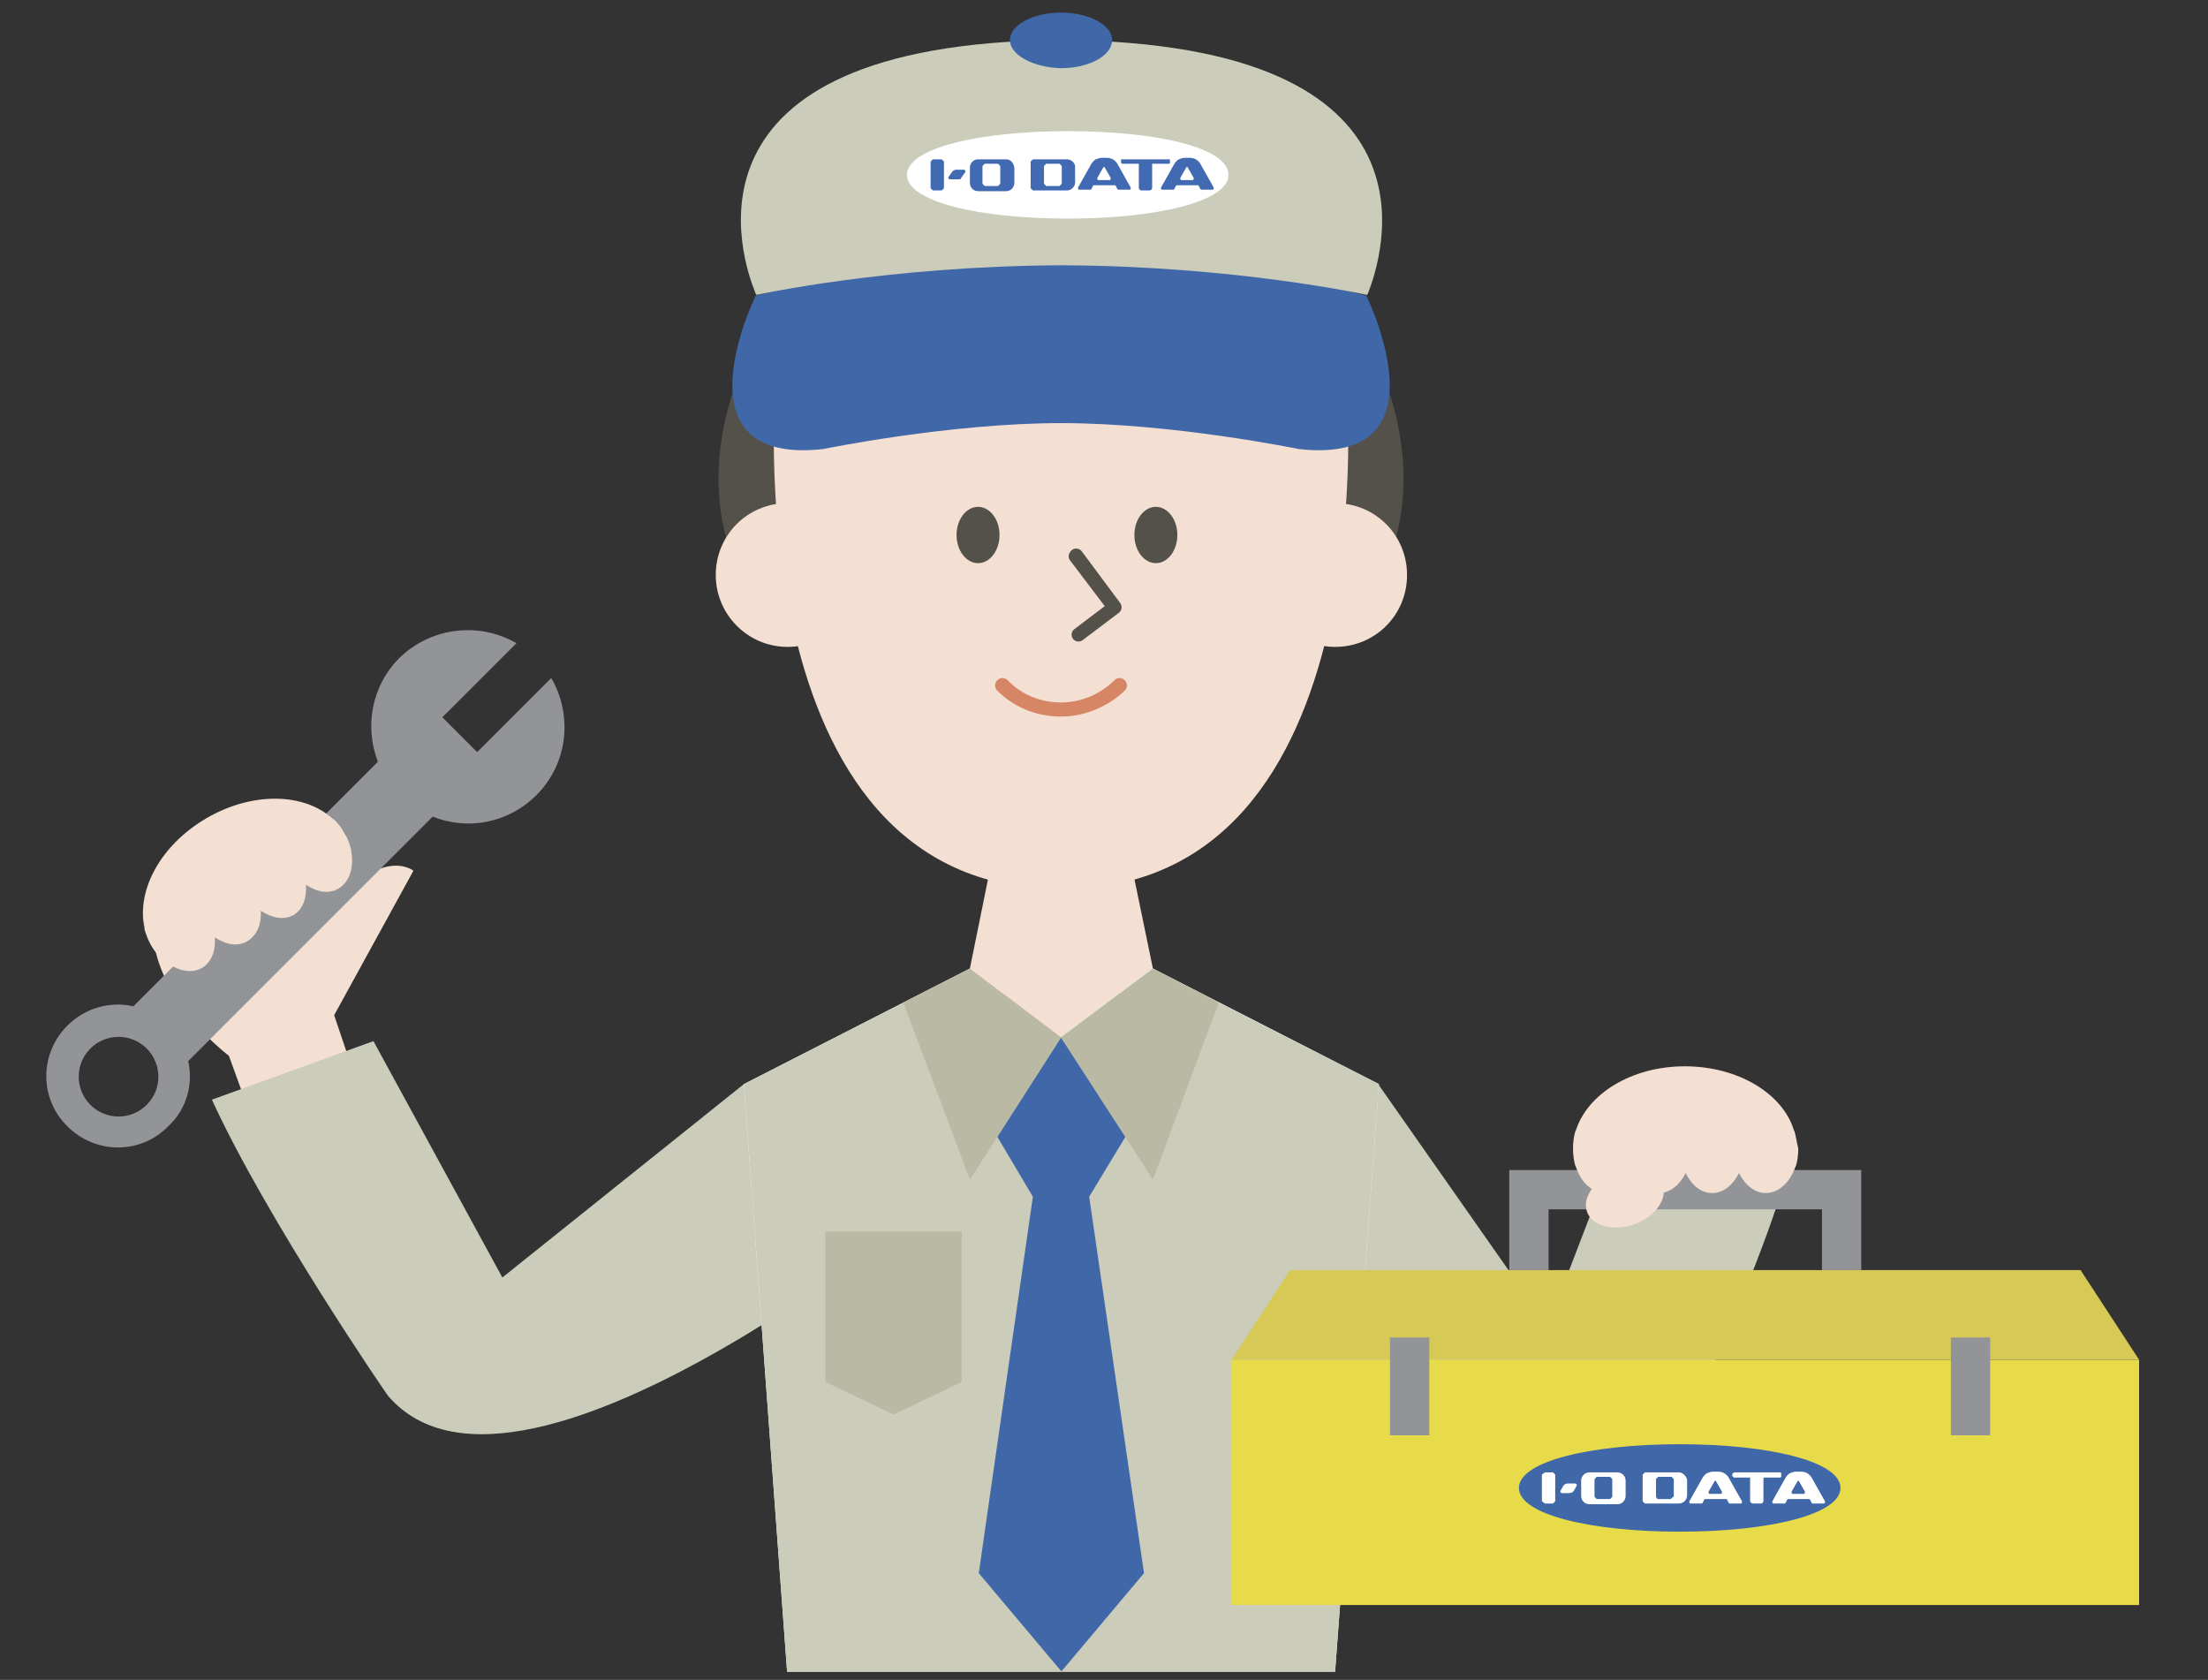
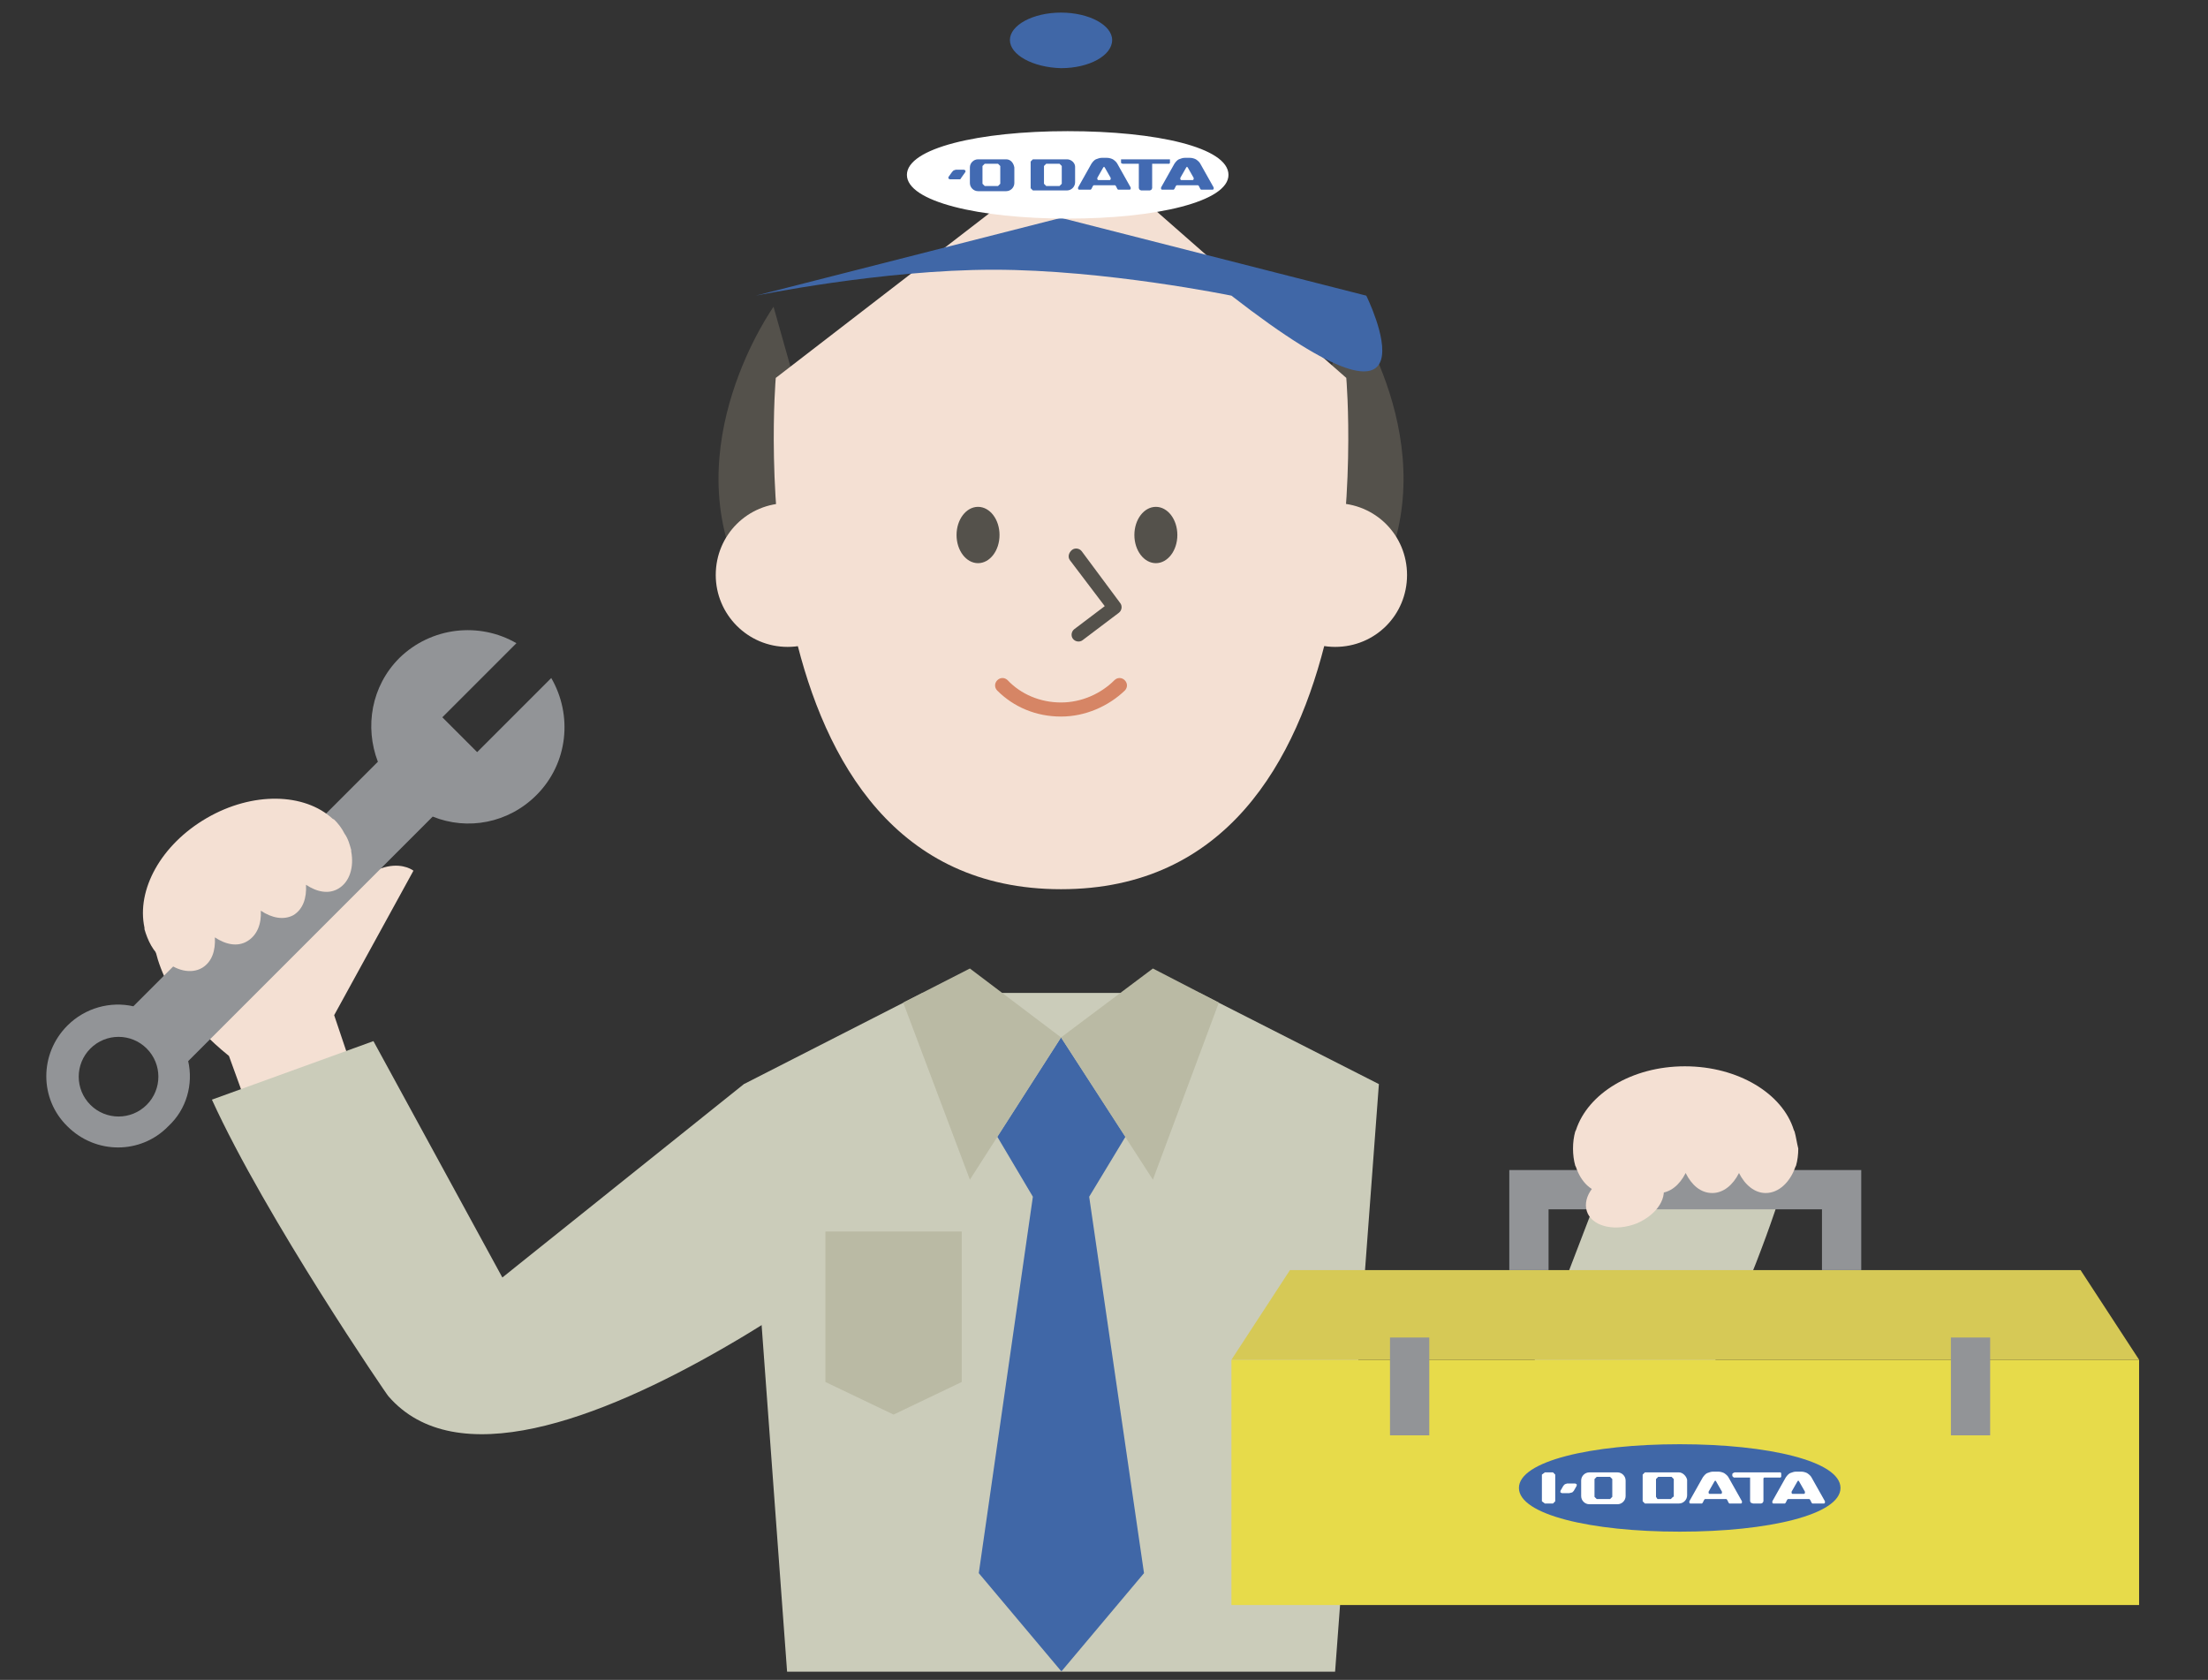
<svg xmlns="http://www.w3.org/2000/svg" xmlns:xlink="http://www.w3.org/1999/xlink" version="1.1" id="レイヤー_1" x="0px" y="0px" width="298px" height="226.7px" viewBox="0 0 298 226.7" style="enable-background:new 0 0 298 226.7;" xml:space="preserve">
  <rect x="0" y="0" width="298" height="226.7" fill="#333333" stroke="none" />
  <style type="text/css">
	.st0{fill:#CBCCBA;}
	.st1{fill:#F4E0D3;}
	.st2{clip-path:url(#SVGID_00000034811711004175868470000010416290974858456473_);fill:#FFFFFF;}
	.st3{clip-path:url(#SVGID_00000083810203112588162330000006162579392685323650_);fill:#CBCCBA;}
	.st4{fill:#4067A7;}
	.st5{fill:#54514B;}
	.st6{fill:#D68565;}
	.st7{fill:#BABAA4;}
	.st8{fill:#929497;}
	.st9{fill:#E7DB4A;}
	.st10{fill:#D6C956;}
	.st11{fill:#FFFFFF;}
	.st12{fill:#426AB2;}
</style>
-   <path class="st0" d="M212,183.4l-26-37.1l-30,7.5c0,0,43.1,64.4,66.3,49.3L212,183.4" />
  <path class="st0" d="M205,189.1l13-33.9l22.6,5c-5.1,16.8-18.3,42.9-18.3,42.9L205,189.1" />
  <path class="st1" d="M37.4,108.2c0,0-3.7-1.4-5.4,6.7c0,0-4.6-5.3-6,3.5c0,0-6-3.9-5.4,6.9c0,0-0.5,8.5,10.3,17.2l3.7,10.2l13.6-6.5  l-3.1-9.2l10.7-19.5c0,0-5.1-4.1-13,7.9C42.9,125.4,41.4,108.4,37.4,108.2" />
  <path class="st0" d="M28.6,148.4l21.8-7.9l17.4,31.9l32.6-26.1l29.4,13.1c0,0-59.3,50-77.4,29C52.4,188.5,35.9,164.4,28.6,148.4" />
  <g>
    <g>
      <g>
        <defs>
          <polyline id="SVGID_1_" points="499.5,225.6 0,225.6 0,-18.2 499.5,-18.2 499.5,225.6     " />
        </defs>
        <clipPath id="SVGID_00000163068782422720476890000016113479112521163936_">
          <use xlink:href="#SVGID_1_" style="overflow:visible;" />
        </clipPath>
-         <polyline style="clip-path:url(#SVGID_00000163068782422720476890000016113479112521163936_);fill:#FFFFFF;" points="     130.9,130.7 100.4,146.3 107.5,242.9 178.9,242.9 186.1,146.3 155.6,130.7 130.9,130.7    " />
      </g>
    </g>
    <g>
      <g>
        <defs>
          <polyline id="SVGID_00000073706817316410764850000011106765383841806009_" points="499.5,225.6 0,225.6 0,-18.2 499.5,-18.2       499.5,225.6     " />
        </defs>
        <clipPath id="SVGID_00000076602842982389572940000013582557715860968106_">
          <use xlink:href="#SVGID_00000073706817316410764850000011106765383841806009_" style="overflow:visible;" />
        </clipPath>
        <polyline style="clip-path:url(#SVGID_00000076602842982389572940000013582557715860968106_);fill:#CBCCBA;" points="161.9,134      124.5,134 100.4,146.3 107.5,242.9 178.9,242.9 186.1,146.3 161.9,134    " />
      </g>
    </g>
  </g>
  <polyline class="st4" points="143.2,225.5 132.1,212.3 139.4,161.5 134.6,153.4 143.2,140 143.2,140 151.9,153.4 147,161.5   154.4,212.3 143.3,225.5 143.2,225.5 " />
  <path class="st5" d="M182,41.4c0,0,13.4,18.8,4.2,36.9l-12.3-8.2L182,41.4" />
  <path class="st5" d="M104.4,41.4c0,0-13.4,18.8-4.2,36.9l12.3-8.2L104.4,41.4" />
  <g>
    <path class="st1" d="M143.2,120c44.5,0,38.5-69,38.5-69l-36-31.6l-41,31.6C104.7,51,98.7,120,143.2,120L143.2,120" />
    <path class="st1" d="M96.6,77.6c0-5.4,4.3-9.7,9.7-9.7c5.4,0,9.7,4.3,9.7,9.7c0,5.4-4.3,9.7-9.7,9.7   C100.9,87.3,96.6,82.9,96.6,77.6" />
    <path class="st1" d="M170.5,77.6c0-5.4,4.3-9.7,9.7-9.7s9.7,4.3,9.7,9.7c0,5.4-4.3,9.7-9.7,9.7C174.8,87.3,170.5,82.9,170.5,77.6" />
-     <polyline class="st1" points="150.1,104.1 136.3,104.1 130.9,130.7 143.2,140 143.2,140 155.6,130.7 150.1,104.1  " />
  </g>
  <path class="st5" d="M134.9,72.2c0,2.1-1.3,3.8-2.9,3.8c-1.6,0-2.9-1.7-2.9-3.8c0-2.1,1.3-3.8,2.9-3.8  C133.6,68.4,134.9,70.1,134.9,72.2" />
  <path class="st5" d="M158.9,72.2c0,2.1-1.3,3.8-2.9,3.8c-1.6,0-2.9-1.7-2.9-3.8c0-2.1,1.3-3.8,2.9-3.8  C157.6,68.4,158.9,70.1,158.9,72.2" />
  <path class="st5" d="M144.4,75.6l4.7,6.2l-4.1,3.1c-0.4,0.3-0.5,0.9-0.2,1.3s0.9,0.5,1.3,0.2l4.9-3.7c0.4-0.3,0.5-0.9,0.2-1.3  l-5.2-7c-0.3-0.4-0.9-0.5-1.3-0.2C144.2,74.6,144.1,75.2,144.4,75.6" />
-   <path class="st4" d="M184.4,39.9l-41.2-10.5L102,39.9c0,0-11.4,23,9.1,20.7c0,0,17-3.5,32.1-3.5c15.1,0,32.1,3.5,32.1,3.5  C195.8,62.9,184.4,39.9,184.4,39.9" />
+   <path class="st4" d="M184.4,39.9l-41.2-10.5L102,39.9c0,0,17-3.5,32.1-3.5c15.1,0,32.1,3.5,32.1,3.5  C195.8,62.9,184.4,39.9,184.4,39.9" />
  <path class="st6" d="M150.4,91.8c-1.8,1.8-4.4,3-7.2,3s-5.4-1.1-7.2-3c-0.4-0.4-1-0.4-1.4,0s-0.4,1,0,1.4c2.2,2.2,5.2,3.5,8.6,3.5  c3.3,0,6.4-1.4,8.6-3.5c0.4-0.4,0.4-1,0-1.4C151.4,91.4,150.8,91.4,150.4,91.8" />
-   <path class="st0" d="M143.2,5.4L143.2,5.4c-53.5,0.4-42.9,30-41.3,34c0.1,0.3,0.2,0.4,0.2,0.4s17.5-3.9,41.2-4  c23.6,0.1,41.2,4,41.2,4s0.1-0.1,0.2-0.4C186.2,35.4,196.8,5.8,143.2,5.4" />
  <polyline class="st7" points="130.9,130.7 143.2,140 130.9,159.2 121.9,135.3 130.9,130.7 " />
  <polyline class="st7" points="155.6,130.7 143.2,140 155.6,159.2 164.5,135.3 155.6,130.7 " />
  <path class="st8" d="M25.4,143.2l33-33c4.7,1.9,10.2,0.9,14-2.9c4.3-4.3,4.9-10.8,2-15.8l-10,10l-4.7-4.7l10-10  c-5-2.9-11.5-2.2-15.8,2c-3.8,3.8-4.7,9.3-2.9,14l-33,33c-3.1-0.7-6.5,0.2-8.9,2.6c-3.8,3.8-3.8,9.9,0,13.6c3.8,3.8,9.9,3.8,13.6,0  C25.2,149.7,26.1,146.3,25.4,143.2 M12.2,149.1c-2.1-2.1-2.1-5.5,0-7.6s5.5-2.1,7.6,0s2.1,5.5,0,7.6  C17.7,151.2,14.3,151.2,12.2,149.1z" />
  <path class="st1" d="M45.1,110.6l-0.2-0.1c-3.8-3.5-10.8-3.7-17-0.1s-9.5,9.7-8.4,14.8v0.2c0.2,0.7,0.5,1.5,0.9,2.2  c0.4,0.7,0.9,1.3,1.5,1.8l0.2,0.1c1.6,1.5,3.7,2,5.2,1.1c1.3-0.8,1.8-2.3,1.7-4.1c1.5,1,3.1,1.3,4.4,0.5c1.3-0.8,1.9-2.3,1.8-4.1  c1.5,1,3.1,1.3,4.4,0.6c1.3-0.8,1.8-2.3,1.7-4.1c1.5,1,3.1,1.3,4.4,0.5c1.5-0.9,2.1-2.9,1.7-5v-0.2c-0.2-0.7-0.4-1.5-0.9-2.2  C46.1,111.7,45.6,111.1,45.1,110.6" />
  <polyline class="st7" points="129.8,186.5 120.6,190.9 111.4,186.5 111.4,166.2 129.8,166.2 129.8,186.5 " />
  <rect x="166.2" y="183.5" class="st9" width="122.5" height="33.1" />
  <polyline class="st10" points="280.8,171.4 174.1,171.4 166.2,183.5 288.7,183.5 280.8,171.4 " />
  <polyline class="st8" points="203.7,157.9 203.7,171.4 209,171.4 209,163.2 245.9,163.2 245.9,171.4 251.2,171.4 251.2,157.9   203.7,157.9 " />
  <rect x="187.6" y="180.5" class="st8" width="5.3" height="13.2" />
  <rect x="263.3" y="180.5" class="st8" width="5.3" height="13.2" />
  <path class="st1" d="M242.2,152.7l-0.1-0.2c-1.5-4.9-7.5-8.6-14.7-8.6s-13.1,3.7-14.7,8.6l-0.1,0.2c-0.2,0.7-0.3,1.5-0.3,2.3  s0.1,1.6,0.3,2.3l0.1,0.2c0.7,2.1,2.2,3.5,4,3.5c1.5,0,2.8-1.1,3.6-2.7c0.8,1.6,2.1,2.7,3.6,2.7s2.8-1.1,3.6-2.7  c0.8,1.6,2,2.7,3.6,2.7c1.5,0,2.8-1.1,3.6-2.7c0.8,1.6,2.1,2.7,3.6,2.7c1.8,0,3.3-1.5,4-3.5l0.1-0.2c0.2-0.7,0.3-1.5,0.3-2.3  C242.5,154.2,242.4,153.4,242.2,152.7" />
  <path class="st1" d="M224.3,159.6c0.9,1.9-0.6,4.3-3.4,5.5c-2.8,1.1-5.7,0.5-6.6-1.3c-0.9-1.9,0.6-4.3,3.4-5.5  C220.4,157.2,223.4,157.8,224.3,159.6" />
  <path class="st4" d="M136.3,5.4c0-2,3.1-3.7,6.9-3.7c3.8,0,6.9,1.7,6.9,3.7c0,2.1-3.1,3.8-6.9,3.8C139.4,9.1,136.3,7.4,136.3,5.4" />
  <path class="st11" d="M165.8,23.6c0,3.6-9.7,5.9-21.7,5.9s-21.7-2.3-21.7-5.9s9.7-5.9,21.7-5.9S165.8,19.9,165.8,23.6" />
-   <polyline class="st12" points="127.4,25.4 127.1,25.7 125.9,25.7 125.6,25.4 125.6,21.8 125.9,21.5 127.1,21.5 127.4,21.8   127.4,25.4 " />
  <path class="st12" d="M135.8,21.5H132c-0.6,0-1.1,0.5-1.1,1.1v2.1c0,0.6,0.5,1.1,1.1,1.1h3.8c0.6,0,1.1-0.5,1.1-1.1v-2.1  C136.8,22,136.4,21.5,135.8,21.5 M135,24.8l-0.3,0.3h-1.8l-0.3-0.3v-2.4l0.3-0.3h1.8l0.3,0.3V24.8z" />
  <path class="st12" d="M144,21.5h-4.6l-0.3,0.3v3.6l0.3,0.3h4.6c0.6,0,1.1-0.5,1.1-1.1v-2.1C145.1,22,144.6,21.5,144,21.5   M143.3,24.8l-0.3,0.3h-1.8l-0.3-0.3v-2.4l0.3-0.3h1.8l0.3,0.3V24.8z" />
  <polyline class="st12" points="157.9,21.6 157.9,21.5 157.8,21.5 151.5,21.5 151.4,21.5 151.3,21.5 151.3,21.6 151.3,21.9 151.3,22   151.5,22.1 153.6,22.1 153.7,22.1 153.7,22.2 153.7,25.4 153.8,25.6 154,25.7 155.2,25.7 155.4,25.6 155.5,25.4 155.5,22.2   155.5,22.1 155.7,22.1 157.8,22.1 157.9,22 157.9,22 157.9,21.9 157.9,21.6 " />
  <polyline class="st12" points="129.8,23.9 129.6,24.2 129.3,24.2 128.2,24.2 128,24.1 128,23.9 128.5,23.2 128.7,23 129,22.9   130.1,22.9 130.3,23 130.3,23.2 129.8,23.9 " />
  <path class="st12" d="M150.8,25.5l0.1,0.1h0.2h1.4l0.1-0.1v-0.2l-1.8-3.2c-0.1-0.2-0.3-0.4-0.6-0.6c-0.2-0.1-0.5-0.2-0.8-0.2h-0.7  c-0.3,0-0.5,0.1-0.8,0.2c-0.2,0.1-0.4,0.3-0.6,0.6l-1.8,3.2v0.2l0.1,0.1h1.4h0.2l0.1-0.1l0.2-0.4l0.1-0.1h0.2h2.5h0.2l0.1,0.1  L150.8,25.5 M148.2,24.3l-0.1-0.1V24l0.8-1.4l0.1-0.1l0.1,0.1l0.8,1.4v0.2l-0.1,0.1C149.8,24.3,148.2,24.3,148.2,24.3z" />
  <path class="st12" d="M158.7,25.1l0.1-0.1h0.2h2.5h0.2l0.1,0.1l0.2,0.4l0.1,0.1h0.2h1.4l0.1-0.1v-0.2l-1.8-3.2  c-0.1-0.2-0.3-0.4-0.6-0.6c-0.2-0.1-0.5-0.2-0.8-0.2h-0.7c-0.3,0-0.5,0.1-0.8,0.2c-0.2,0.1-0.4,0.3-0.6,0.6l-1.8,3.2v0.2l0.1,0.1  h1.4h0.2l0.1-0.1L158.7,25.1 M159.4,24.3l-0.1-0.1V24l0.8-1.4l0.1-0.1l0.1,0.1l0.8,1.4v0.2l-0.1,0.1C161,24.3,159.4,24.3,159.4,24.3  z" />
  <path class="st4" d="M248.4,200.8c0,3.6-9.7,5.9-21.7,5.9s-21.7-2.3-21.7-5.9c0-3.6,9.7-5.9,21.7-5.9  C238.7,194.9,248.4,197.2,248.4,200.8" />
  <polyline class="st11" points="209.9,202.6 209.6,202.9 208.5,202.9 208.1,202.6 208.1,199 208.5,198.7 209.6,198.7 209.9,199   209.9,202.6 " />
  <path class="st11" d="M218.3,198.7h-3.8c-0.6,0-1.1,0.5-1.1,1.1v2.1c0,0.6,0.5,1.1,1.1,1.1h3.8c0.6,0,1.1-0.5,1.1-1.1v-2.1  C219.4,199.2,218.9,198.7,218.3,198.7 M217.6,202l-0.3,0.3h-1.8l-0.3-0.3v-2.4l0.3-0.3h1.8l0.3,0.3V202z" />
  <path class="st11" d="M226.6,198.7H222l-0.3,0.3v3.6l0.3,0.3h4.6c0.6,0,1.1-0.5,1.1-1.1v-2.1C227.6,199.2,227.1,198.7,226.6,198.7   M225.8,202l-0.3,0.3h-1.8l-0.2-0.3v-2.4l0.3-0.3h1.8l0.3,0.3v2.4H225.8z" />
  <polyline class="st11" points="240.4,198.9 240.4,198.8 240.3,198.7 234.1,198.7 233.9,198.8 233.9,198.8 233.8,198.9 233.8,199.2   233.9,199.3 234,199.4 236.1,199.4 236.2,199.4 236.2,199.5 236.2,202.6 236.3,202.8 236.6,202.9 237.7,202.9 237.9,202.8   238,202.6 238,199.5 238.1,199.4 238.2,199.4 240.3,199.4 240.4,199.3 240.4,199.3 240.4,199.1 240.4,198.9 " />
  <polyline class="st11" points="212.4,201.2 212.2,201.4 211.8,201.5 210.8,201.5 210.6,201.4 210.6,201.2 211,200.5 211.2,200.3   211.5,200.2 212.6,200.2 212.8,200.3 212.8,200.5 212.4,201.2 " />
  <path class="st11" d="M233.3,202.8l0.1,0.1h0.2h1.4l0.1-0.1v-0.2l-1.8-3.2c-0.1-0.2-0.3-0.4-0.6-0.6c-0.2-0.1-0.5-0.2-0.8-0.2h-0.7  c-0.3,0-0.5,0.1-0.8,0.2c-0.2,0.1-0.4,0.3-0.6,0.6l-1.8,3.2v0.2l0.1,0.1h1.4h0.2l0.1-0.1l0.2-0.4l0.1-0.1h0.2h2.5h0.2l0.1,0.1  L233.3,202.8 M230.7,201.6l-0.1-0.1v-0.2l0.8-1.4l0.1-0.1l0.1,0.1l0.8,1.4v0.2l-0.1,0.1H230.7z" />
  <path class="st11" d="M241.2,202.4l0.1-0.1h0.2h2.5h0.2l0.1,0.1l0.2,0.4l0.1,0.1h0.2h1.4l0.1-0.1v-0.2l-1.8-3.2  c-0.1-0.2-0.3-0.4-0.6-0.6c-0.2-0.1-0.5-0.2-0.8-0.2h-0.7c-0.3,0-0.5,0.1-0.8,0.2c-0.2,0.1-0.4,0.3-0.6,0.6l-1.8,3.2v0.2l0.1,0.1  h1.4h0.2l0.1-0.1L241.2,202.4 M241.9,201.6l-0.1-0.1v-0.2l0.8-1.4l0.1-0.1l0.1,0.1l0.8,1.4v0.2l-0.1,0.1H241.9z" />
</svg>